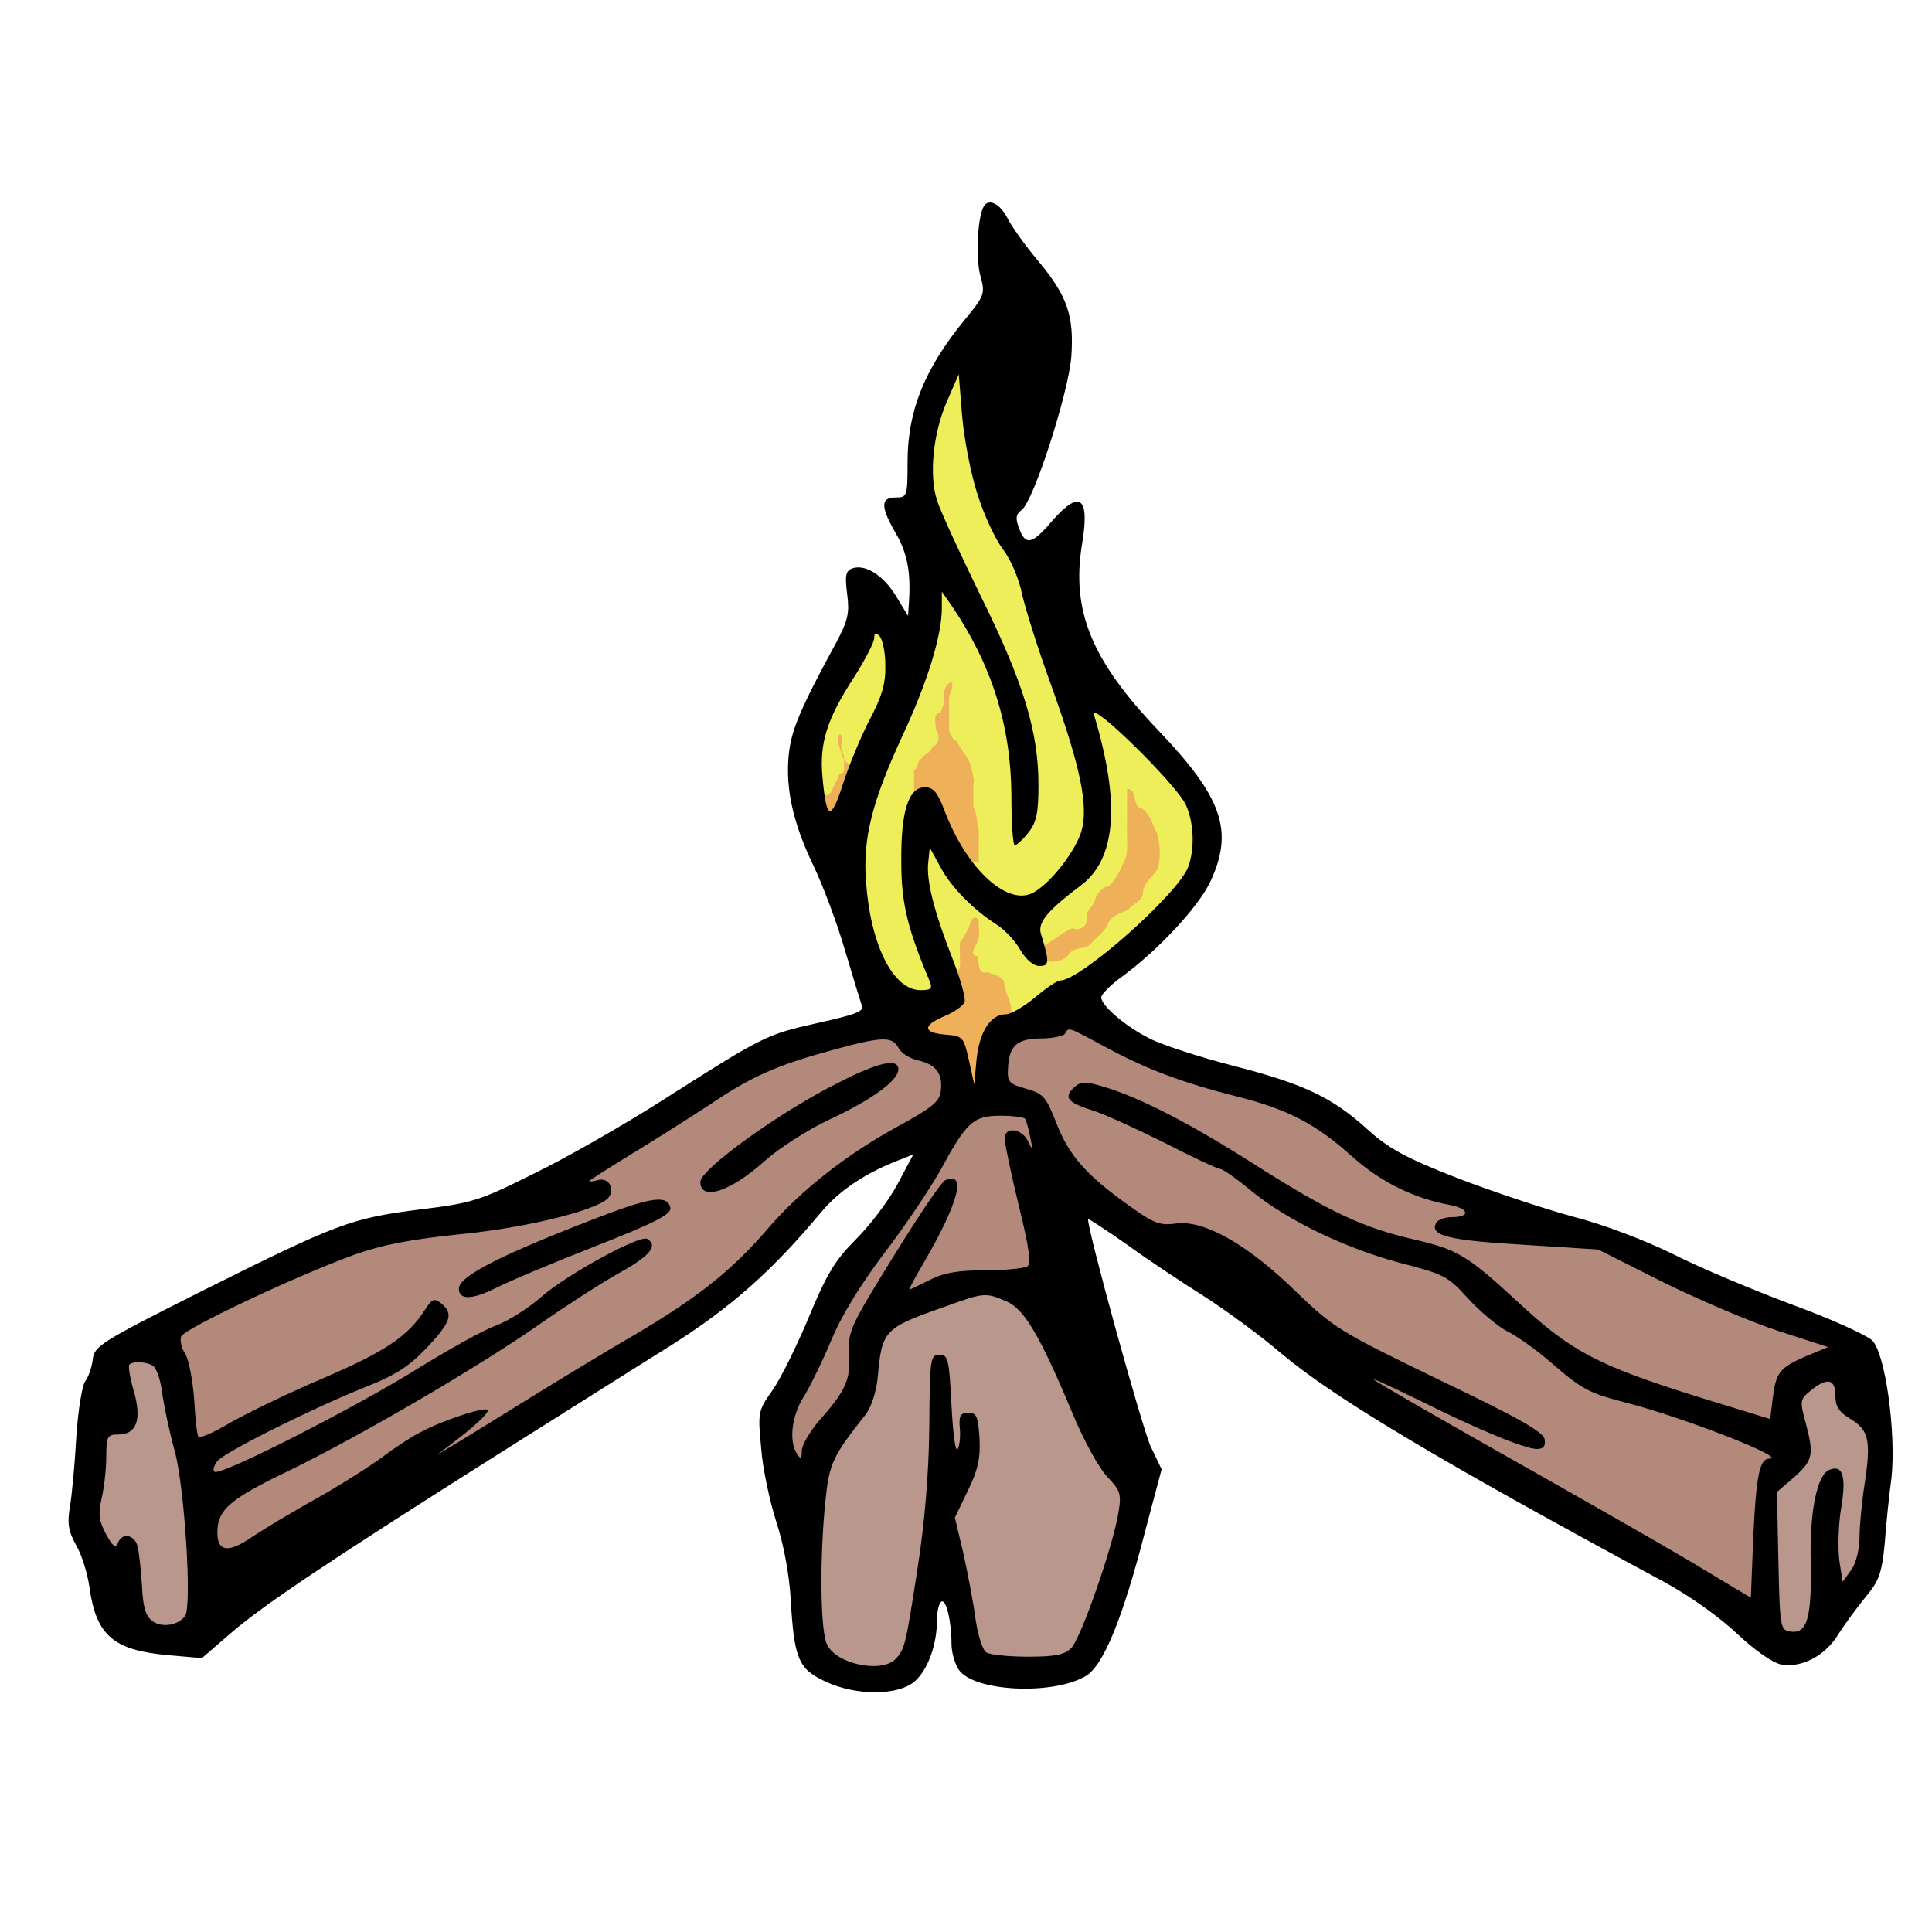
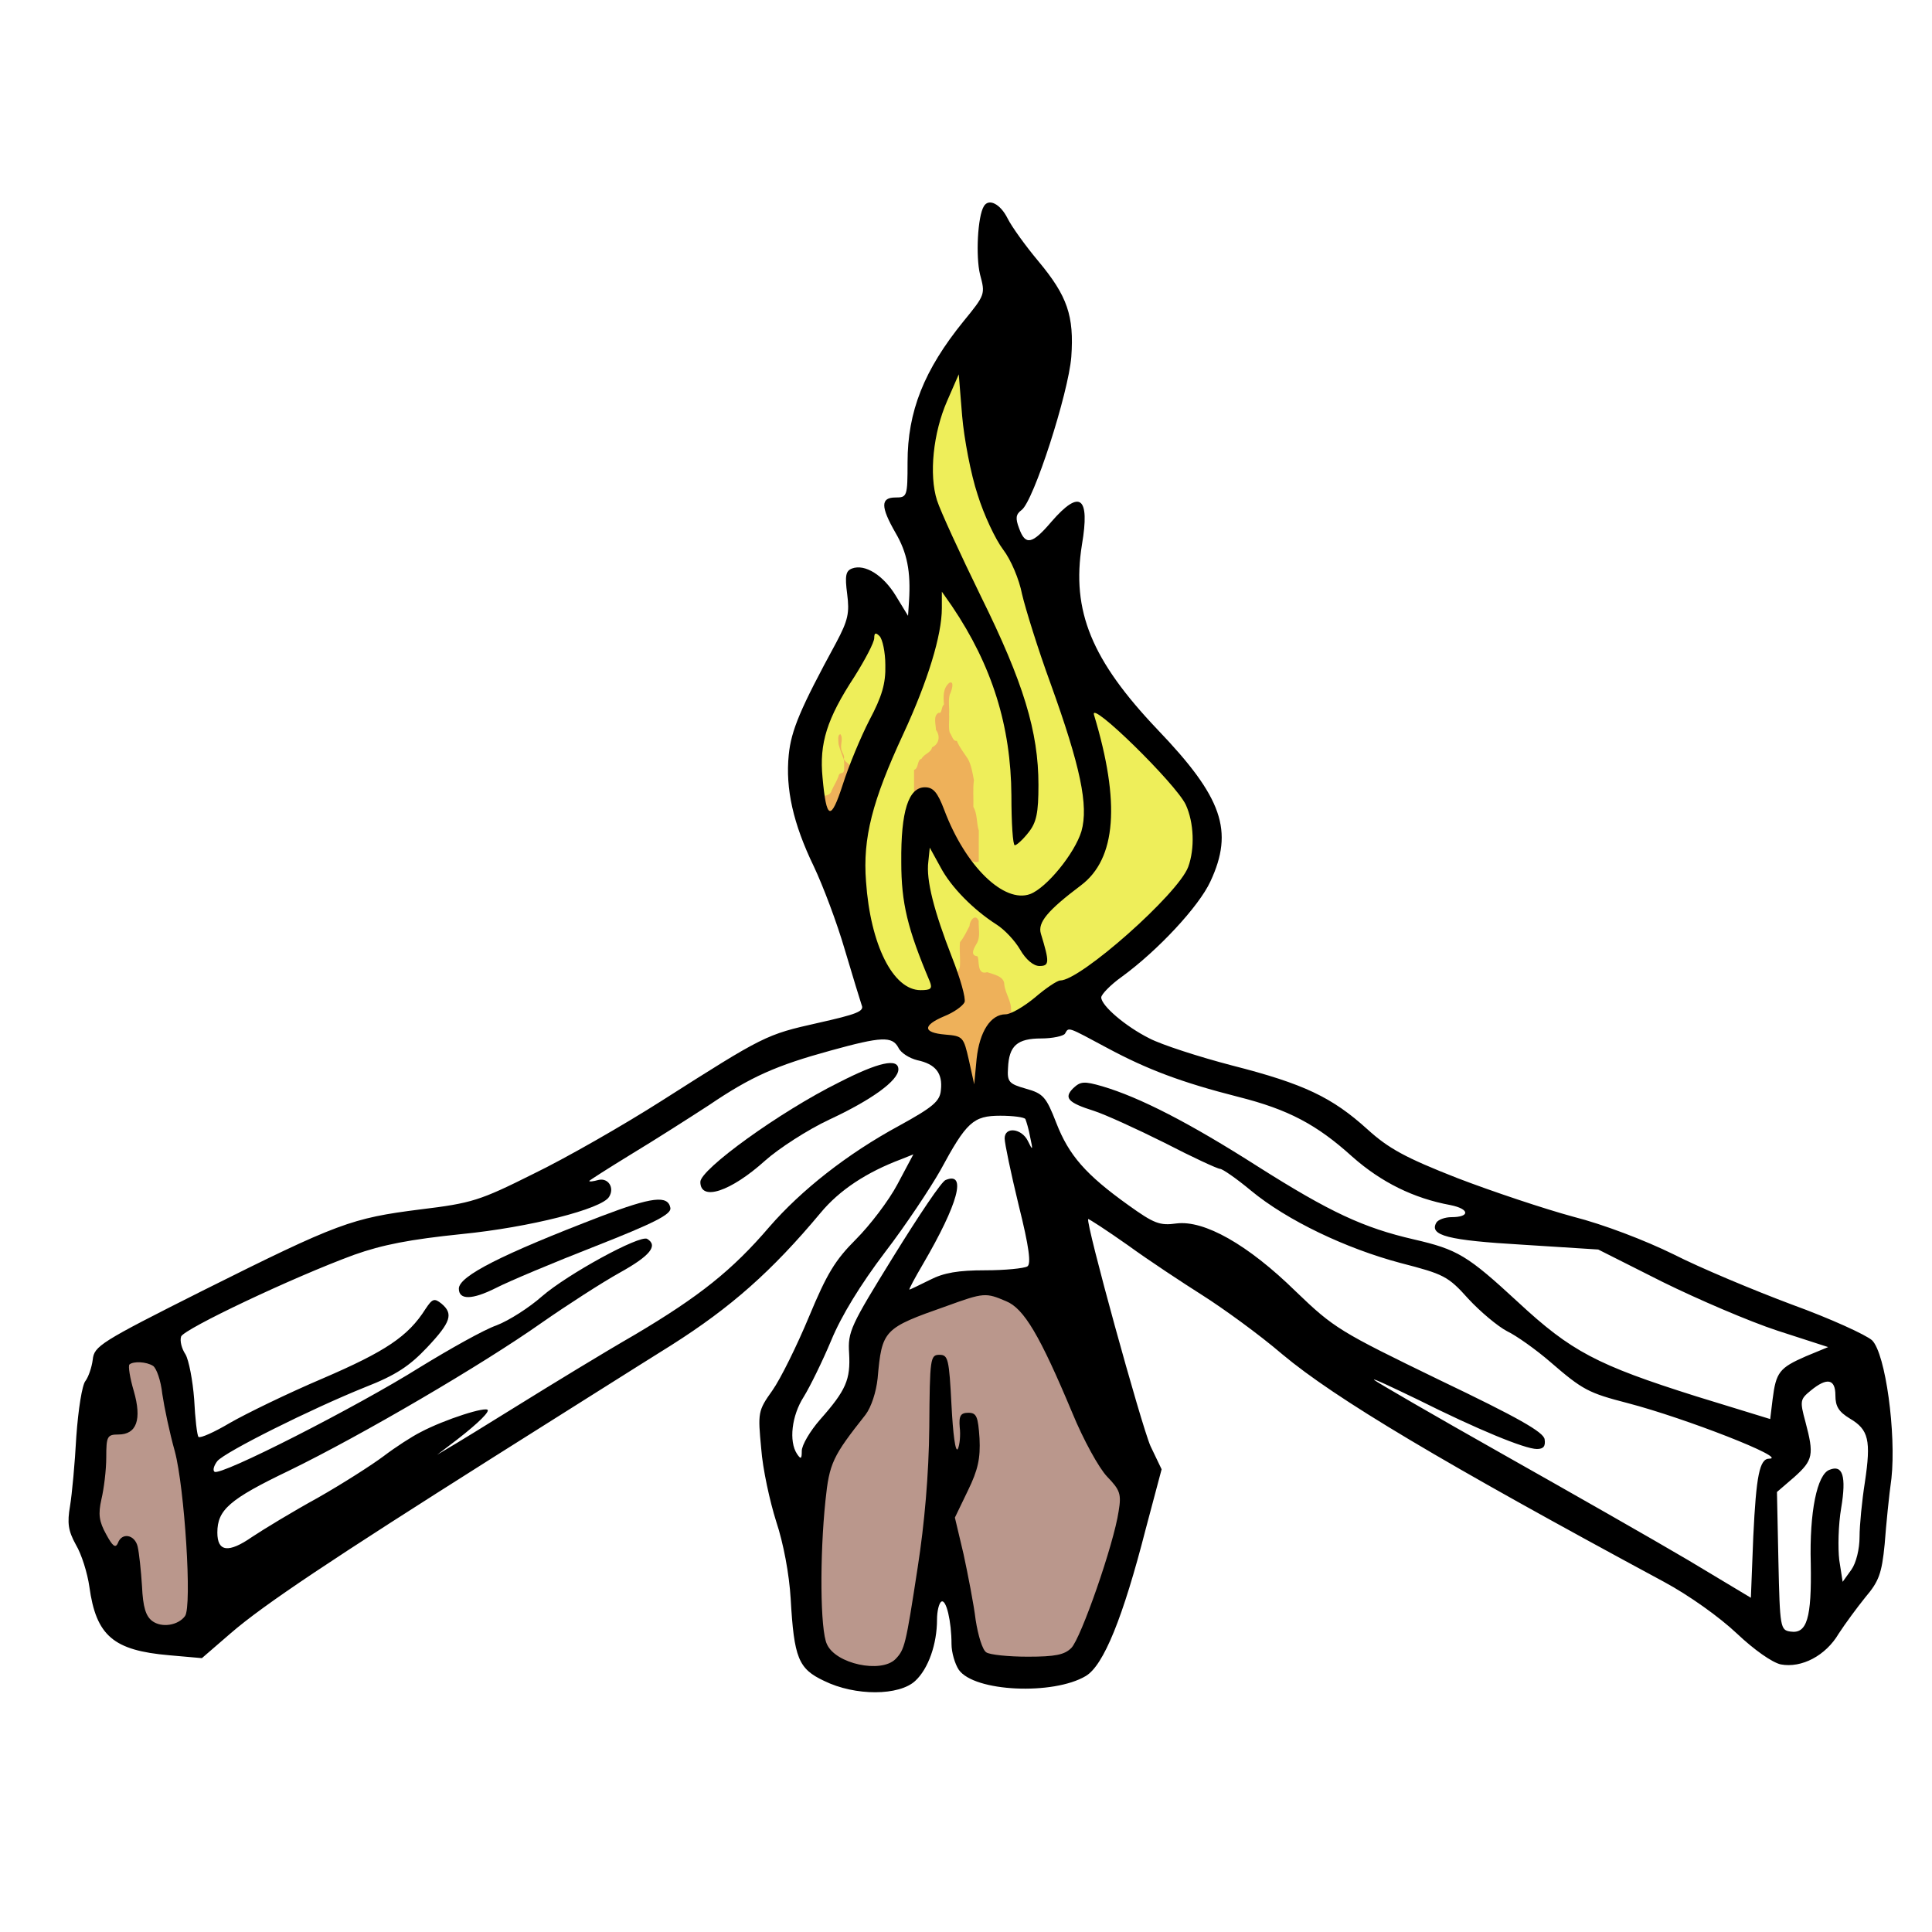
<svg xmlns="http://www.w3.org/2000/svg" xmlns:ns1="http://sodipodi.sourceforge.net/DTD/sodipodi-0.dtd" xmlns:ns2="http://www.inkscape.org/namespaces/inkscape" version="1.0" width="400pt" height="400pt" viewBox="0 0 400 400" preserveAspectRatio="xMidYMid meet" id="svg10422" ns1:docname="campfire-colour.svg" ns2:version="0.92.1 r15371">
  <defs id="defs10426" />
  <ns1:namedview pagecolor="#ffffff" bordercolor="#666666" borderopacity="1" objecttolerance="10" gridtolerance="10" guidetolerance="10" ns2:pageopacity="0" ns2:pageshadow="2" ns2:window-width="1366" ns2:window-height="705" id="namedview10424" showgrid="false" ns2:snap-global="false" ns2:zoom="0.95111215" ns2:cx="266.66667" ns2:cy="266.66667" ns2:window-x="-8" ns2:window-y="-8" ns2:window-maximized="1" ns2:current-layer="svg10422" />
-   <path style="fill:#b3897b;stroke:none;stroke-width:0.75px;stroke-linecap:butt;stroke-linejoin:miter;stroke-opacity:1;fill-opacity:1" d="m 184.22,209.639 -24.563,7.815 -42.426,25.121 -24.563,10.048 -37.402,10.607 -23.446,12.281 -10.048,6.141 -6.141,31.262 6.699,18.422 4.466,6.141 13.398,1.675 62.523,-42.985 37.402,-22.33 16.189,-10.048 10.607,-14.514 26.796,-15.631 -8.932,16.747 -11.723,17.306 -11.165,27.912 5.024,29.587 0.558,17.864 14.514,4.466 6.699,-2.233 5.582,-20.655 2.233,2.233 3.349,14.514 6.699,3.349 h 16.747 l 11.165,-33.495 -16.189,-63.081 8.932,2.791 84.295,55.266 59.174,35.728 13.956,-12.84 3.349,-5.024 0.558,-36.844 -5.024,-10.048 -45.218,-17.306 -53.591,-20.655 -22.33,-13.956 -36.844,-12.84 -8.374,-2.233 -11.723,4.466 v 11.723 l -6.699,2.233 -5.582,-10.607 -8.374,-5.024 z" id="path10971" ns2:connector-curvature="0" />
  <path style="fill:#eeee5a;fill-opacity:1;stroke:none;stroke-width:0.75px;stroke-linecap:butt;stroke-linejoin:miter;stroke-opacity:1" d="m 249.534,180.053 -16.747,19.538 -16.747,8.932 -9.49,6.141 -0.558,12.84 -8.374,1.116 v -7.257 l -5.024,-3.349 -11.723,-11.723 -8.932,-30.145 -7.257,-18.422 15.073,-31.82 3.349,1.675 3.908,7.257 5.582,-16.747 -2.791,-22.33 6.141,-18.422 11.165,-11.723 -1.675,34.611 5.582,14.514 10.048,17.864 7.815,11.165 13.956,15.073 7.257,10.048 z" id="path10973" ns2:connector-curvature="0" />
  <path style="fill:#eeb15a;fill-opacity:1;stroke:none;stroke-width:0.75px;stroke-linecap:butt;stroke-linejoin:miter;stroke-opacity:1" d="m 189.244,168.329 c 0.001,-2.977 -0.001,-5.955 0,-8.932 1.027,-0.322 0.547,-2.011 1.561,-2.316 0.576,-1.049 1.936,-1.209 2.171,-2.351 1.477,-0.688 1.743,-2.346 0.805,-3.617 -0.011,-1.067 -0.638,-2.994 0.575,-3.543 0.708,0.271 0.475,-1.221 1.084,-1.707 -0.139,-1.534 -0.255,-3.408 1.136,-4.519 1.144,-0.431 0.399,1.842 0.057,2.464 -0.357,1.33 -0.03,2.741 -0.132,4.109 0.083,1.229 -0.183,2.637 0.129,3.755 0.496,0.652 0.657,1.851 1.474,1.713 0.553,1.398 1.545,2.568 2.289,3.742 0.687,1.219 0.968,2.868 1.246,4.425 -0.245,1.812 -0.056,3.669 -0.115,5.5 0.857,1.461 0.624,3.347 1.128,4.924 -0.033,2.133 0.004,4.267 -0.012,6.401 -1.188,0.5 -2.606,-0.742 -2.338,-1.451 -1.538,-0.512 -2.461,-2.011 -3.845,-2.812 -1.27,-1.078 -2.389,-2.42 -2.9,-3.995 -0.422,-0.489 -0.587,-1.335 -1.56,-1.364 -0.398,-1.021 -1.782,-0.167 -2.754,-0.426 z" id="path10980" ns2:connector-curvature="0" />
-   <path style="fill:#eeb15a;fill-opacity:1;stroke:none;stroke-width:0.75px;stroke-linecap:butt;stroke-linejoin:miter;stroke-opacity:1" d="m 214.365,197.916 c 1.814,1.551 -0.583,-0.652 0.531,-1.564 1.872,-0.495 5.33,-3.604 7.14,-4.144 1.585,0.587 3.199,-0.413 2.922,-2.241 -0.062,-1.53 1.44,-2.322 1.783,-3.731 0.424,-1.418 1.481,-2.514 2.912,-2.871 1.335,-1.229 2.083,-2.819 2.794,-4.447 1.287,-1.969 0.848,-4.371 0.889,-6.584 0.007,-3.01 0.002,-6.02 0.011,-9.03 2.32,0.102 0.897,3.682 3.043,4.071 1.748,1.046 2.148,3.366 3.126,5.022 0.706,2.436 0.886,5.133 0.122,7.566 -1.027,1.678 -3.053,2.865 -3.008,5.059 -0.236,1.753 -2.05,1.942 -2.915,3.215 -1.51,0.83 -3.437,1.19 -4.285,2.885 -0.705,1.841 -2.356,2.844 -3.574,4.222 -1.085,1.292 -3.352,0.634 -4.397,2.045 -1.032,1.569 -3.281,2.057 -5.02,1.515 -0.722,-0.257 -1.408,-0.608 -2.073,-0.988 z" id="path10987" ns2:connector-curvature="0" ns1:nodetypes="cccccccccccccccccccc" />
  <path style="fill:#eeb15a;stroke:none;stroke-width:0.75px;stroke-linecap:butt;stroke-linejoin:miter;stroke-opacity:1;fill-opacity:1" d="m 195.943,205.732 c 0.914,-1.783 1.818,-3.571 2.761,-5.339 0.194,-1.771 -0.124,-3.57 0.051,-5.331 0.883,-1.056 1.352,-2.191 1.979,-3.357 0.02,-1.136 1.235,-2.663 1.898,-1.039 -0.08,1.499 0.392,3.102 -0.315,4.505 -0.493,0.845 -1.687,2.637 0.025,2.807 0.521,0.503 -0.244,4.02 2.035,3.304 1.326,0.463 3.538,0.832 3.547,2.53 0.204,1.894 1.523,3.509 1.405,5.416 0.121,1.019 1.281,2.192 -0.336,2.594 -1.29,0.116 -2.176,1.091 -2.091,2.154 -0.602,0.734 -0.407,1.87 -0.908,2.621 -0.02,1.83 -0.048,3.663 0.102,5.489 -1.231,1.076 -0.427,3.814 -2.854,3.657 -1.275,0.169 -4.358,0.751 -3.972,-1.323 -0.097,-1.215 -1.198,-1.687 -1.642,-2.815 -0.473,-0.674 -1.622,-0.882 -1.178,-1.636 -1.735,-0.199 -2.474,-1.399 -3.894,-2.233 -1.363,-1.042 -3.016,-1.594 -4.479,-2.488 -2.091,-0.28 -2.105,-3.227 -1.18,-4.676 1.05,-0.992 2.828,-1.174 4.089,-1.448 1.976,0.477 1.117,-2.797 2.918,-2.411 0.73,-0.21 1.376,-0.624 2.04,-0.98 z" id="path10995" ns2:connector-curvature="0" />
  <path style="fill:#eeb15a;fill-opacity:1;stroke:none;stroke-width:0.75px;stroke-linecap:butt;stroke-linejoin:miter;stroke-opacity:1" d="m 169.147,164.98 c 1.054,-0.289 2.688,0.046 3.045,-1.338 0.444,-0.977 1.038,-1.888 1.4,-2.893 0.206,-1.125 1.067,-0.23 1.17,-1.365 -0.028,-0.759 0.122,-1.579 -0.12,-2.298 -0.375,-0.99 -0.756,-1.991 -1.026,-3.007 -0.015,-0.609 -0.288,-1.972 0.391,-2.066 0.551,0.787 0.057,1.903 0.142,2.816 0.001,0.921 0.807,1.437 0.571,2.328 0.262,0.689 1.219,0.948 1.322,1.513 0.704,0.511 -0.268,-0.421 0.751,-0.326 0.355,0.55 1.032,0.631 0.712,1.447 -0.222,0.816 0.891,0.862 0.597,1.717 -0.037,2.024 -0.047,4.051 0.007,6.075 -0.557,1.032 -1.182,2.027 -1.937,2.922 -0.337,0.718 -0.213,1.64 -0.891,2.015 -0.026,0.671 -0.529,0.44 -0.741,0.132 -0.261,0.66 -0.675,1.937 -1.554,1.095 -0.218,-0.403 0.482,-0.968 -0.339,-1.034 -0.677,-0.179 0.382,-1.096 -0.55,-1.124 -0.402,-0.47 -0.93,-0.907 -0.864,-1.739 -0.234,-0.973 -1.32,-1.161 -1.576,-2.074 0.137,-1.005 -0.285,-1.847 -0.512,-2.797 z" id="path11001" ns2:connector-curvature="0" ns1:nodetypes="cccccccccccccccccccccccc" />
  <path style="fill:#ba978c;stroke:none;stroke-width:0.75px;stroke-linecap:butt;stroke-linejoin:miter;stroke-opacity:1;fill-opacity:1" d="m 31.542,275.409 -10.251,8.674 -4.731,24.445 v 11.04 l 7.886,16.56 15.771,3.943 2.366,-15.771 -3.943,-24.445 z" id="path11008" ns2:connector-curvature="0" />
-   <path style="fill:#ba978c;stroke:none;stroke-width:0.75px;stroke-linecap:butt;stroke-linejoin:miter;stroke-opacity:1;fill-opacity:1" d="m 216.851,267.524 -18.137,-1.577 -17.348,8.674 -3.154,7.886 -3.943,9.463 -8.674,18.925 0.789,27.599 1.577,3.943 11.828,4.731 h 6.308 l 3.154,-3.154 3.943,-19.714 2.366,0.789 5.52,16.56 3.943,3.154 14.982,0.789 6.308,-2.366 10.251,-36.273 z" id="path11010" ns2:connector-curvature="0" ns1:nodetypes="ccccccccccccccccccc" />
-   <path style="fill:#ba978c;stroke:none;stroke-width:0.75px;stroke-linecap:butt;stroke-linejoin:miter;stroke-opacity:1;fill-opacity:1" d="m 382.447,281.717 -11.828,4.731 0.789,13.405 -6.308,8.674 v 30.753 l 7.886,3.154 14.194,-17.348 2.366,-29.965 z" id="path11012" ns2:connector-curvature="0" />
+   <path style="fill:#ba978c;stroke:none;stroke-width:0.75px;stroke-linecap:butt;stroke-linejoin:miter;stroke-opacity:1;fill-opacity:1" d="m 216.851,267.524 -18.137,-1.577 -17.348,8.674 -3.154,7.886 -3.943,9.463 -8.674,18.925 0.789,27.599 1.577,3.943 11.828,4.731 h 6.308 l 3.154,-3.154 3.943,-19.714 2.366,0.789 5.52,16.56 3.943,3.154 14.982,0.789 6.308,-2.366 10.251,-36.273 " id="path11010" ns2:connector-curvature="0" ns1:nodetypes="ccccccccccccccccccc" />
  <g transform="translate(0,400) scale(0.1,-0.1)" fill="#000000" stroke="none" id="g10420">
    <path d="M2037 3573 c-13 -21 -17 -104 -8 -141 11 -41 11 -42 -34 -97 -82 -101 -116 -187 -116 -292 0 -71 -1 -73 -25 -73 -31 0 -31 -19 0 -73 24 -41 32 -80 28 -142 l-2 -30 -25 41 c-26 43 -64 67 -91 57 -13 -5 -15 -15 -10 -53 5 -39 2 -54 -23 -101 -74 -136 -93 -181 -98 -232 -7 -70 9 -142 52 -231 19 -40 48 -117 64 -172 16 -54 32 -106 35 -115 6 -13 -11 -19 -91 -37 -107 -24 -111 -26 -323 -161 -80 -51 -199 -119 -265 -151 -112 -56 -128 -61 -235 -74 -142 -18 -170 -28 -450 -168 -213 -107 -225 -115 -228 -143 -2 -16 -9 -36 -15 -44 -7 -8 -15 -59 -19 -115 -3 -56 -9 -120 -13 -144 -6 -35 -4 -51 12 -80 12 -20 24 -59 28 -87 14 -102 50 -132 165 -142 l68 -6 59 51 c69 60 214 156 543 364 135 85 301 190 370 233 123 78 208 153 309 274 39 47 95 84 167 111 l25 10 -33 -62 c-18 -34 -57 -85 -86 -114 -43 -43 -60 -71 -97 -160 -25 -60 -59 -129 -76 -153 -30 -42 -30 -46 -23 -120 3 -42 18 -110 31 -151 15 -45 27 -109 30 -160 7 -123 16 -145 69 -170 65 -32 156 -31 189 0 27 25 45 76 45 127 0 17 4 34 9 37 10 6 21 -41 21 -88 0 -17 7 -41 15 -53 32 -46 196 -53 263 -13 37 22 77 121 124 304 l33 124 -23 48 c-19 43 -135 464 -129 470 1 1 38 -23 82 -54 44 -32 114 -78 155 -104 41 -26 116 -80 165 -122 110 -92 330 -223 790 -471 52 -28 115 -73 151 -107 36 -34 73 -60 91 -64 43 -8 93 18 120 64 13 20 38 54 55 75 28 33 34 49 40 110 3 40 9 101 14 136 10 93 -12 258 -40 286 -12 11 -86 45 -166 74 -80 30 -190 76 -245 104 -59 29 -145 62 -208 78 -59 16 -167 52 -240 80 -107 42 -142 61 -186 101 -73 66 -131 94 -280 132 -69 18 -146 43 -171 56 -50 25 -100 68 -100 85 0 6 19 26 43 43 74 54 159 145 183 197 49 105 25 174 -109 314 -137 144 -179 246 -157 383 17 100 -4 116 -63 48 -40 -47 -54 -50 -67 -14 -8 21 -7 29 5 38 25 18 97 242 103 317 6 85 -8 126 -68 198 -26 31 -55 71 -64 89 -15 30 -39 42 -49 25z m-13 -597 c13 -42 37 -93 53 -114 16 -21 33 -61 39 -92 7 -30 33 -114 59 -185 62 -172 79 -253 64 -306 -14 -46 -72 -117 -106 -130 -54 -20 -134 57 -178 174 -14 37 -23 47 -40 47 -34 0 -50 -49 -49 -155 0 -85 13 -138 59 -247 6 -15 2 -18 -19 -18 -57 0 -104 94 -113 225 -7 90 13 167 77 305 51 110 80 205 80 261 l0 34 21 -30 c83 -123 122 -248 123 -392 0 -57 3 -103 7 -103 4 0 17 12 28 26 17 21 21 41 21 99 0 110 -31 212 -119 390 -43 88 -84 177 -91 199 -17 53 -8 140 21 206 l24 55 7 -86 c4 -47 18 -121 32 -163z m-191 -353 c1 -38 -7 -65 -33 -114 -18 -35 -43 -95 -55 -133 -25 -77 -34 -74 -42 14 -7 71 9 122 66 209 22 35 41 71 41 80 0 11 3 12 11 4 6 -6 12 -33 12 -60z m622 -289 c17 -37 19 -91 5 -129 -21 -56 -223 -235 -265 -235 -6 0 -30 -16 -52 -35 -23 -19 -50 -35 -61 -35 -31 0 -54 -36 -60 -92 l-5 -53 -11 50 c-11 48 -12 50 -49 53 -47 4 -47 19 -2 38 20 8 38 21 42 29 3 8 -9 50 -26 93 -37 95 -54 160 -49 198 l3 29 22 -40 c22 -42 69 -89 116 -119 16 -10 38 -33 49 -52 12 -21 28 -34 40 -34 21 0 21 8 3 67 -7 23 14 48 83 100 73 55 82 171 27 353 -10 33 169 -142 190 -186z m-162 -504 c82 -44 153 -71 271 -101 103 -26 162 -57 236 -124 60 -53 127 -86 203 -100 40 -8 41 -25 2 -25 -13 0 -27 -5 -31 -11 -16 -27 24 -37 178 -46 l157 -10 133 -67 c73 -36 180 -82 238 -101 l105 -34 -46 -19 c-55 -24 -62 -33 -69 -89 l-5 -41 -153 47 c-206 65 -259 93 -369 195 -105 97 -125 109 -216 130 -104 24 -173 56 -323 151 -141 90 -244 143 -322 166 -38 11 -45 10 -60 -4 -20 -20 -11 -30 43 -47 22 -7 88 -37 146 -66 58 -30 110 -54 115 -54 5 0 34 -20 64 -45 75 -62 197 -120 310 -150 89 -23 98 -27 140 -74 25 -27 61 -57 80 -67 19 -9 60 -38 90 -64 67 -58 79 -64 160 -85 119 -31 334 -115 293 -115 -20 0 -27 -35 -33 -161 l-5 -127 -130 78 c-71 42 -245 141 -385 220 -140 79 -259 148 -265 153 -5 5 35 -14 91 -41 122 -61 221 -102 246 -102 14 0 18 6 16 20 -2 15 -55 45 -218 123 -206 100 -218 107 -297 183 -100 98 -190 148 -247 141 -35 -5 -47 0 -100 38 -88 63 -123 103 -149 170 -21 54 -27 61 -63 71 -35 10 -39 14 -37 43 2 46 19 61 69 61 23 0 46 5 49 10 8 14 4 15 88 -30z m-433 1 c5 -11 23 -22 39 -26 38 -8 53 -27 49 -62 -2 -23 -16 -35 -87 -74 -107 -58 -202 -133 -268 -209 -77 -90 -145 -144 -278 -223 -66 -38 -174 -104 -240 -145 -66 -41 -131 -81 -145 -89 l-25 -15 25 19 c48 36 80 65 80 73 0 10 -90 -19 -139 -45 -18 -9 -52 -31 -77 -50 -24 -18 -85 -57 -136 -86 -51 -28 -112 -65 -136 -81 -49 -34 -72 -31 -72 9 0 47 25 69 148 128 152 74 401 220 523 306 53 37 126 84 162 104 63 35 80 56 57 70 -15 9 -165 -73 -218 -119 -26 -23 -68 -50 -94 -60 -26 -9 -97 -49 -159 -87 -129 -81 -415 -227 -425 -216 -4 3 -1 13 6 22 16 19 194 108 306 153 64 25 92 44 128 82 50 53 55 70 30 91 -15 12 -19 10 -33 -11 -36 -57 -83 -88 -213 -144 -73 -31 -159 -73 -192 -92 -32 -19 -61 -32 -65 -29 -3 3 -7 38 -9 78 -3 39 -11 81 -18 93 -8 12 -12 28 -9 37 7 16 230 122 358 169 59 21 116 32 223 43 141 14 290 52 305 77 12 19 -2 40 -22 35 -11 -3 -19 -4 -19 -2 0 1 39 26 88 56 48 29 120 75 160 101 87 59 139 82 252 113 105 29 127 30 140 6z m263 -148 c2 -5 7 -21 10 -38 6 -27 5 -28 -5 -7 -13 26 -48 30 -48 5 0 -10 13 -72 29 -138 22 -88 26 -122 18 -127 -7 -4 -46 -8 -87 -8 -56 0 -86 -5 -115 -20 -22 -11 -41 -20 -42 -20 -2 0 11 24 28 53 73 125 91 192 47 174 -8 -2 -56 -74 -108 -158 -89 -144 -95 -156 -92 -201 3 -54 -6 -76 -60 -137 -21 -24 -38 -53 -38 -65 0 -17 -2 -18 -10 -6 -17 26 -11 79 14 118 13 21 39 74 57 117 21 51 61 116 111 182 43 56 94 133 115 170 54 100 68 113 124 113 26 0 50 -3 52 -7z m-40 -377 c37 -15 70 -71 137 -231 23 -56 55 -114 72 -132 27 -28 30 -36 24 -72 -10 -68 -78 -263 -98 -283 -14 -14 -33 -18 -90 -18 -40 0 -79 4 -86 9 -8 5 -17 35 -22 67 -4 33 -16 94 -25 136 l-18 76 27 56 c21 43 26 67 24 108 -3 45 -6 53 -23 53 -16 0 -20 -6 -18 -30 2 -16 0 -37 -4 -45 -5 -8 -10 32 -13 90 -5 97 -7 105 -25 105 -19 0 -20 -7 -21 -150 -1 -98 -10 -200 -24 -290 -25 -163 -27 -170 -46 -190 -30 -30 -124 -10 -142 31 -14 29 -15 182 -3 297 8 78 15 92 83 178 12 16 22 47 25 75 9 101 12 104 143 150 77 28 81 28 123 10z m-1766 -134 c7 -5 16 -30 19 -58 4 -27 15 -80 26 -119 20 -75 36 -321 21 -341 -14 -19 -48 -25 -68 -10 -13 10 -19 28 -21 72 -2 32 -6 69 -9 82 -6 25 -33 30 -41 7 -5 -11 -11 -6 -24 18 -15 27 -17 42 -10 73 5 21 10 60 10 87 0 43 2 47 25 47 38 0 49 31 32 90 -8 27 -12 52 -9 55 8 7 35 6 49 -3z m3483 -61 c0 -23 7 -34 30 -48 39 -23 44 -45 31 -132 -6 -38 -11 -89 -11 -113 0 -25 -7 -54 -17 -68 l-18 -25 -7 45 c-3 25 -2 73 4 108 11 66 3 90 -24 79 -26 -9 -42 -88 -39 -194 2 -114 -8 -146 -42 -141 -21 3 -22 8 -25 146 l-3 143 36 31 c39 35 41 46 23 114 -12 44 -11 47 11 65 34 28 51 24 51 -10z" id="path10414" />
    <path d="M1737 1759 c-123 -61 -287 -180 -287 -206 0 -41 63 -20 134 44 28 25 88 64 133 85 88 41 143 81 143 104 0 24 -41 15 -123 -27z" id="path10416" />
    <path d="M1245 1482 c-206 -79 -295 -124 -295 -150 0 -24 28 -23 76 1 27 14 120 53 207 87 122 48 157 66 155 79 -5 27 -38 23 -143 -17z" id="path10418" />
  </g>
</svg>